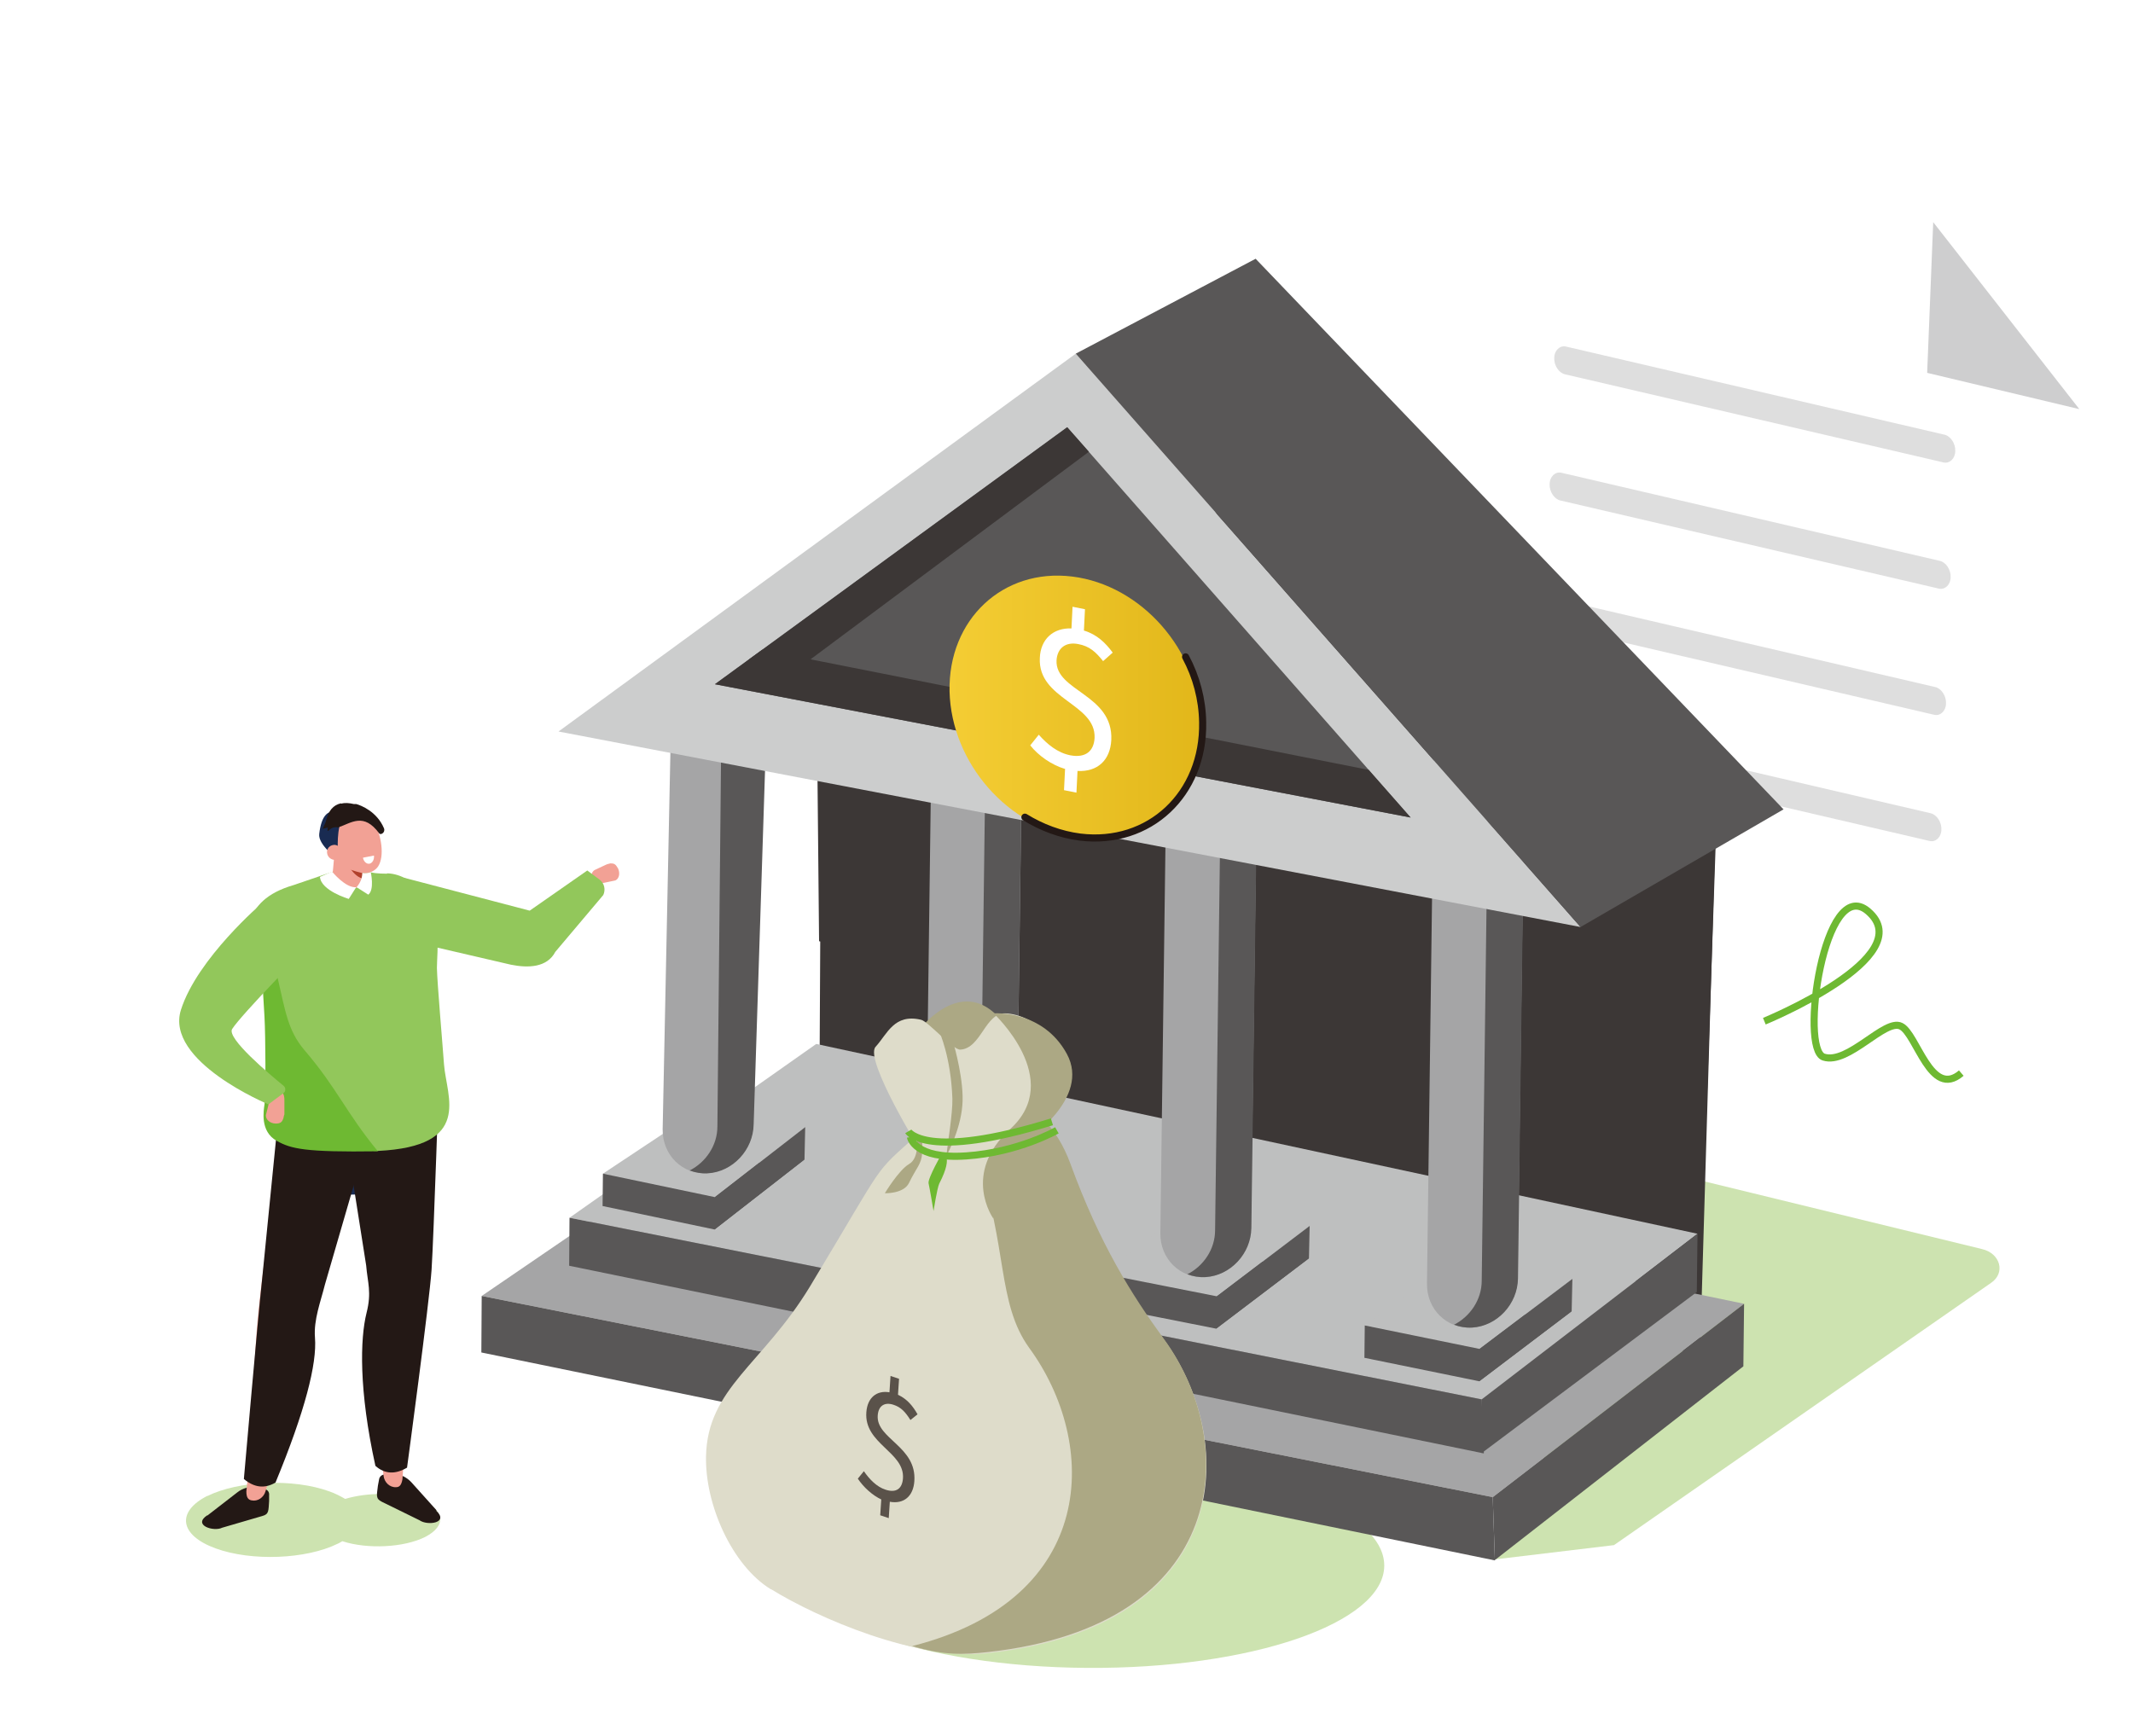
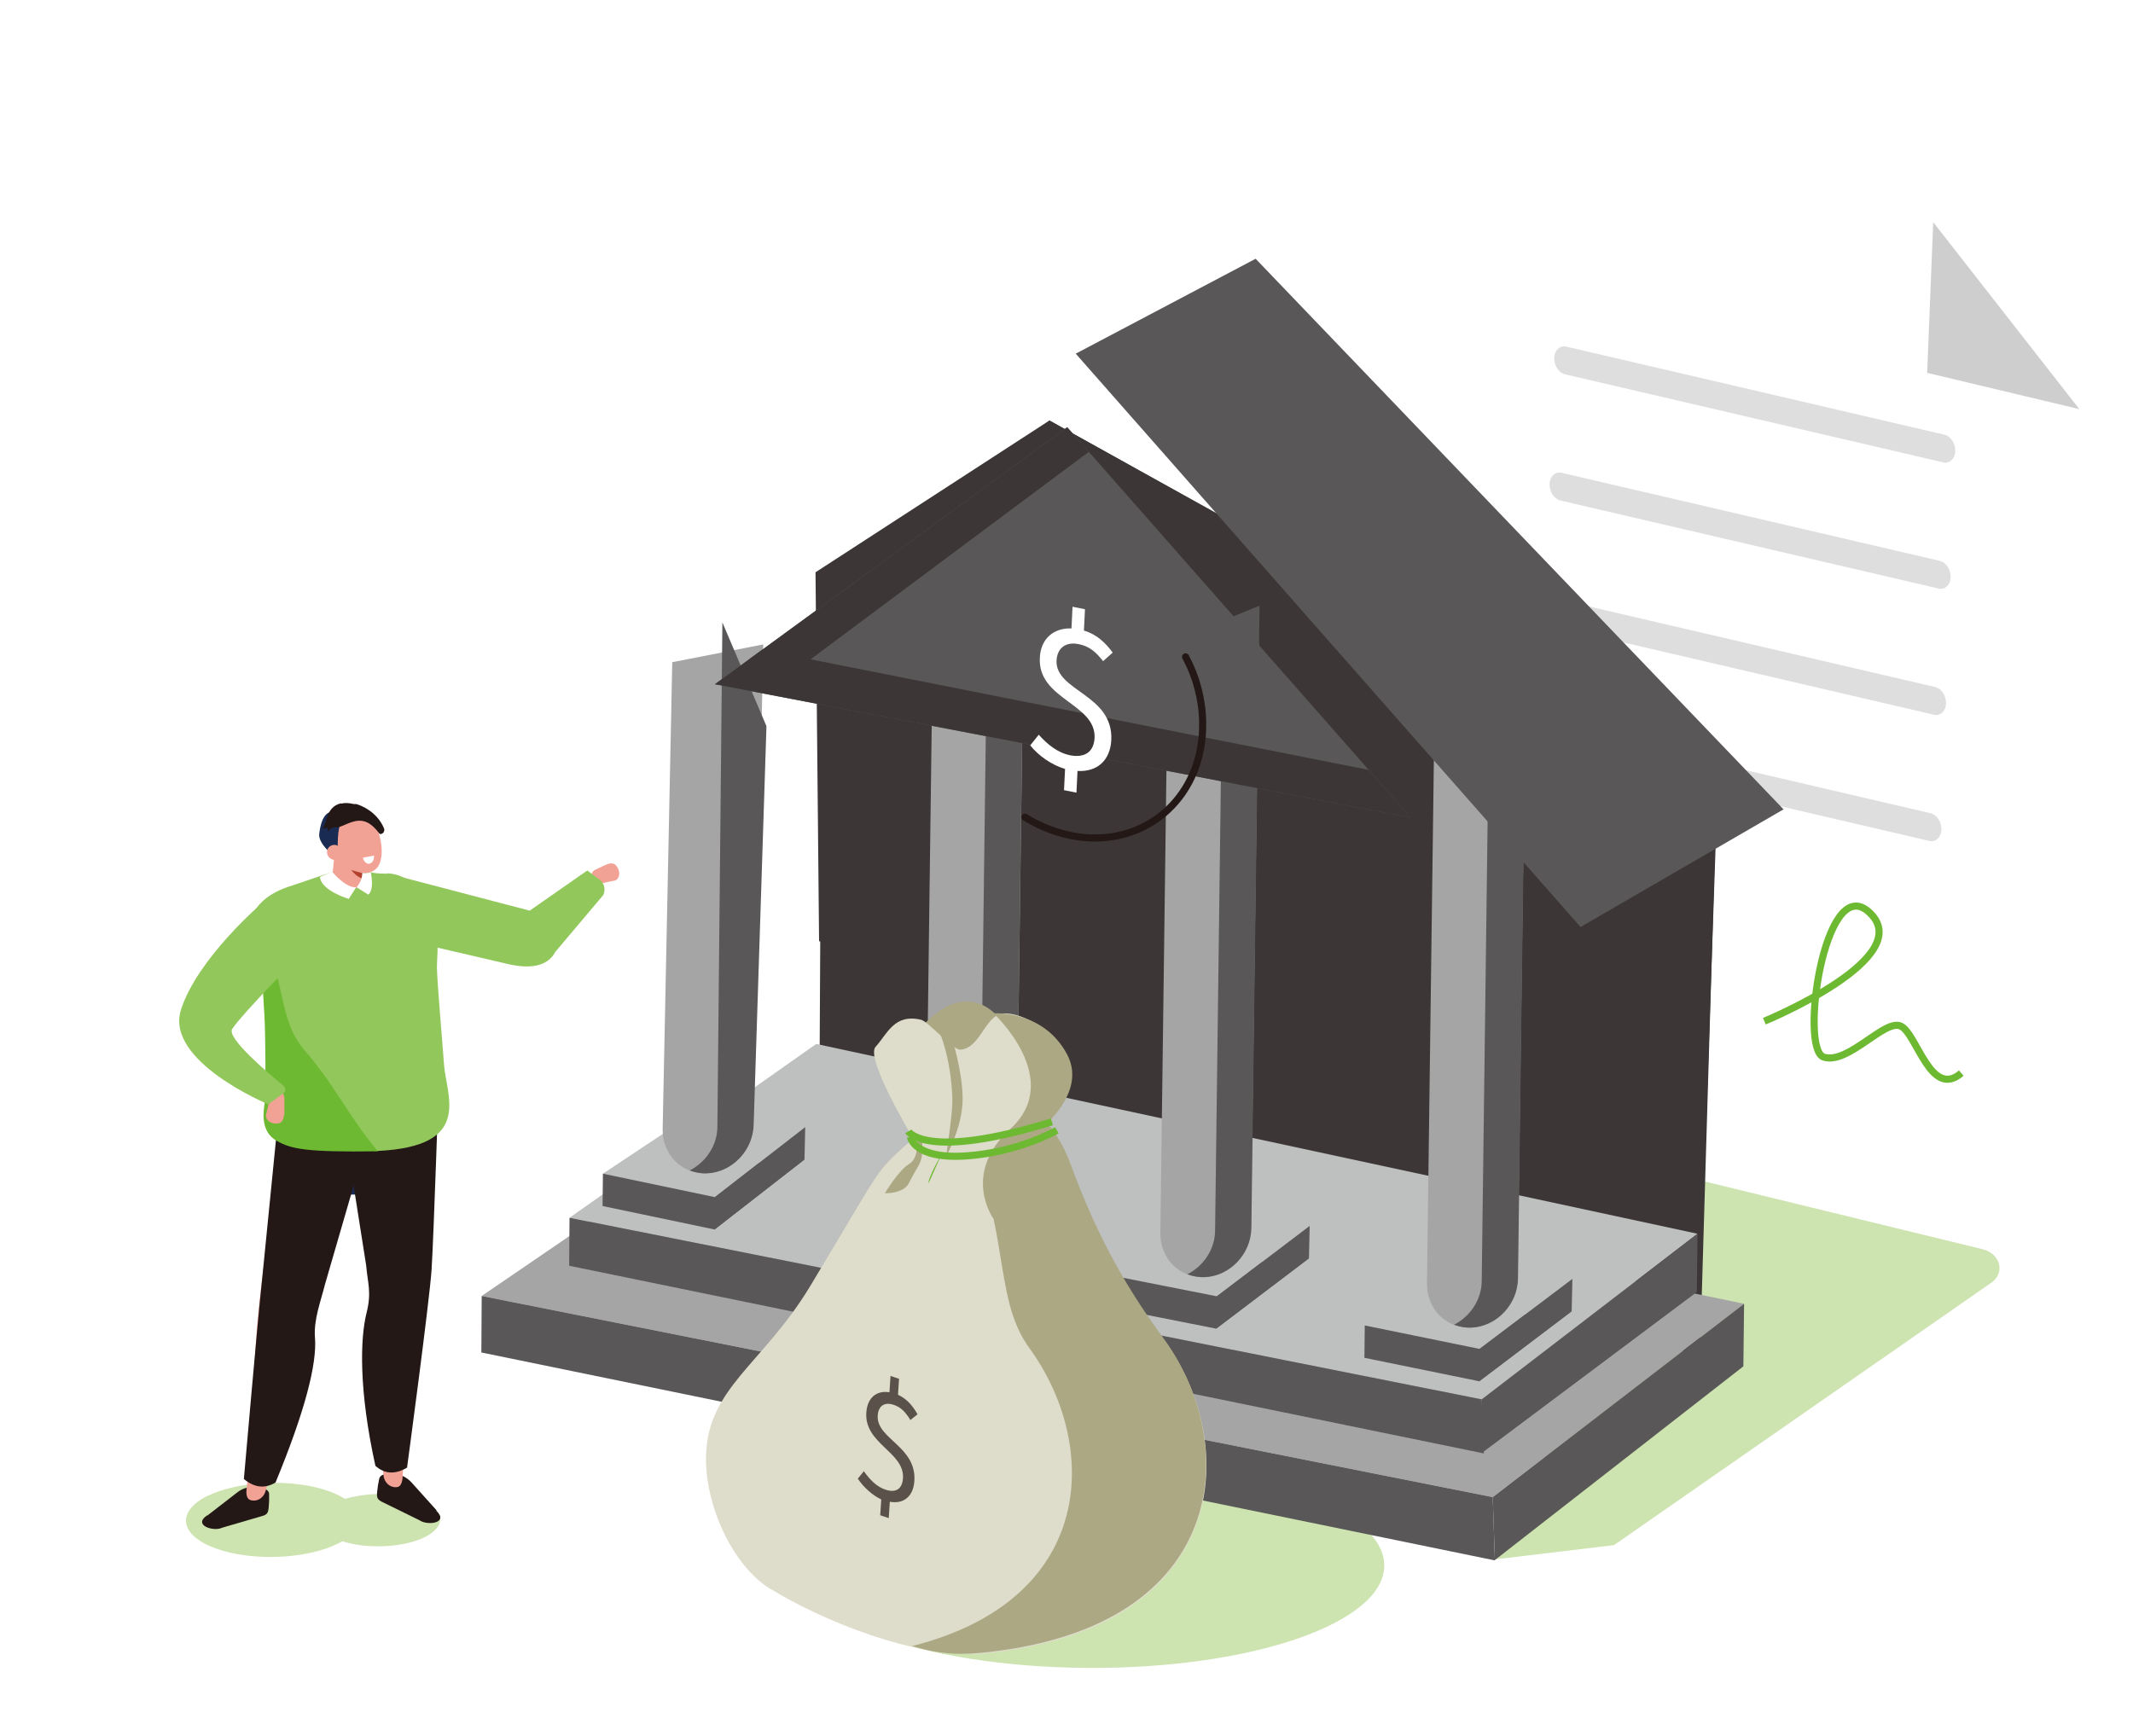
<svg xmlns="http://www.w3.org/2000/svg" id="_レイヤー_1" data-name="レイヤー_1" version="1.1" viewBox="0 0 600 488.4">
  <defs>
    <style> .st0, .st1 { fill: #231815; } .st2 { fill: #595757; } .st3 { fill: #f2a195; } .st4 { fill: #aca884; } .st1 { opacity: .7; } .st5 { fill: #3c3736; } .st6 { fill: #b1412c; } .st7 { fill: #fff; } .st8 { fill: #6eb932; } .st9 { fill: #4563ac; } .st10 { fill: #bebfbf; } .st11 { filter: url(#drop-shadow-1); } .st12 { fill: #92c75b; } .st13 { stroke: #231815; stroke-linecap: round; stroke-linejoin: round; } .st13, .st14 { fill: none; stroke-width: 2px; } .st15 { fill: #a5a5a6; } .st16 { fill: #dedede; } .st17 { fill: #dedcca; } .st18 { fill: #cececf; } .st19 { fill: #192b52; } .st20 { fill: url(#linear-gradient); } .st21 { fill: #cccdcd; } .st22 { fill: #cde3b0; } .st14 { stroke: #6eb932; stroke-miterlimit: 10; } </style>
    <filter id="drop-shadow-1" x="20.6" y="1.6" width="594" height="498" filterUnits="userSpaceOnUse">
      <feOffset dx="5.6" dy="5.6" />
      <feGaussianBlur result="blur" stdDeviation="9.8" />
      <feFlood flood-color="#231815" flood-opacity=".1" />
      <feComposite in2="blur" operator="in" />
      <feComposite in="SourceGraphic" />
    </filter>
    <linearGradient id="linear-gradient" x1="261.5" y1="193.3" x2="332.1" y2="193.3" gradientUnits="userSpaceOnUse">
      <stop offset="0" stop-color="#f4cd34" />
      <stop offset="1" stop-color="#e2b71a" />
    </linearGradient>
  </defs>
  <g class="st11">
    <g>
      <polygon class="st7" points="570.3 332.6 400.6 292.1 411.3 26.1 538.2 56.4 579.3 109.5 570.3 332.6" />
      <polygon class="st18" points="538.2 56.9 536.5 99.3 579.3 109.5 538.2 56.9" />
      <path class="st16" d="M541.1,124.5l-106.5-24.8c-1.7-.4-3.1-2.5-3-4.6h0c0-2.1,1.6-3.6,3.3-3.2l106.5,24.8c1.7.4,3.1,2.5,3,4.6h0c0,2.1-1.6,3.6-3.3,3.2Z" />
      <path class="st16" d="M539.8,160l-106.5-24.8c-1.7-.4-3.1-2.5-3-4.6h0c0-2.1,1.6-3.6,3.3-3.2l106.5,24.8c1.7.4,3.1,2.5,3,4.6h0c0,2.1-1.6,3.6-3.3,3.2Z" />
      <path class="st16" d="M538.5,195.5l-106.5-24.8c-1.7-.4-3.1-2.5-3-4.6h0c0-2.1,1.6-3.6,3.3-3.2l106.5,24.8c1.7.4,3.1,2.5,3,4.6h0c0,2.1-1.6,3.6-3.3,3.2Z" />
      <path class="st16" d="M537.2,231l-106.5-24.8c-1.7-.4-3.1-2.5-3-4.6h0c0-2.1,1.6-3.6,3.3-3.2l106.5,24.8c1.7.4,3.1,2.5,3,4.6h0c0,2.1-1.6,3.6-3.3,3.2Z" />
      <path class="st14" d="M490.7,281.7s44.1-18.1,29.2-30.9c-12.3-10.6-19.4,38.8-12.5,41,6.9,2.2,17.2-10.9,21.7-8.7,4.5,2.1,8.4,20.6,17,13.2" />
    </g>
    <ellipse class="st22" cx="300.2" cy="434.2" rx="29.3" ry="83.5" transform="translate(-136 731.5) rotate(-89.6)" />
    <path class="st22" d="M415,433.1l33.4-4,106.1-73.8c4.1-2.8,2.6-8.3-2.6-9.5l-84.9-20.7-52.1,108Z" />
    <g>
      <polygon class="st5" points="472.6 375.5 224.8 322.2 225.6 168.4 289.6 112.7 477.3 216.9 472.6 375.5" />
      <polygon class="st5" points="474.4 308.4 224.8 259.2 223.8 155.4 289.6 112.7 477.5 217.6 474.4 308.4" />
      <polygon class="st15" points="414.3 415.6 129.9 359 210.1 304.2 485 361.2 414.3 415.6" />
      <polygon class="st2" points="129.9 359 129.8 374.9 414.9 433.4 414.3 415.6 129.9 359" />
      <polygon class="st2" points="414.9 433.3 484.8 378.8 485 361.2 414.3 415.6 414.9 433.3" />
      <polygon class="st10" points="411.2 388.1 154.6 337 224 288.1 471.9 341.5 411.2 388.1" />
      <g>
        <polygon class="st2" points="195.4 340.3 163.9 333.7 164 324.6 220.7 320.6 195.4 340.3" />
        <polygon class="st10" points="195.5 331.2 164 324.6 192.6 305.6 220.9 311.5 195.5 331.2" />
        <polygon class="st2" points="220.9 311.5 220.7 320.6 195.4 340.3 195.5 331.2 220.9 311.5" />
      </g>
      <path class="st15" d="M193.4,324.5h0c-7,.4-12.7-5.1-12.6-12.4l2.7-131.4,25.6-5-2.8,134.9c0,7.2-5.9,13.4-12.9,13.8Z" />
      <path class="st2" d="M197.6,169.5l-1.4,141.8c0,5.4-3.3,10.1-7.8,12.4,1.6.6,3.3.9,5.1.8h0c7-.4,12.8-6.6,12.9-13.8l3.6-112-12.4-29.2Z" />
      <g>
        <polygon class="st0" points="268.5 355.1 236 348.3 236.1 339.2 294.7 335.7 268.5 355.1" />
        <polygon class="st10" points="268.6 346 236.1 339.2 262.3 319.7 294.8 326.5 268.6 346" />
        <polygon class="st9" points="294.8 326.5 294.7 335.7 268.5 355.1 268.6 346 294.8 326.5" />
      </g>
      <g>
        <polygon class="st2" points="336.5 368.2 304.2 361.8 304.3 352.7 362.6 348.4 336.5 368.2" />
        <polygon class="st10" points="336.7 359.1 304.3 352.7 330.4 332.9 362.8 339.3 336.7 359.1" />
        <polygon class="st2" points="362.8 339.3 362.6 348.4 336.5 368.2 336.7 359.1 362.8 339.3" />
      </g>
      <g>
        <polygon class="st2" points="410.5 383 378.2 376.4 378.3 367.3 436.5 363.3 410.5 383" />
        <polygon class="st10" points="410.6 373.9 378.3 367.3 404.3 347.6 436.7 354.2 410.6 373.9" />
        <polygon class="st2" points="436.7 354.2 436.5 363.3 410.5 383 410.6 373.9 436.7 354.2" />
      </g>
      <path class="st15" d="M267.4,339.1h0c-7,.4-12.7-5.1-12.6-12.4l2.1-159.6,25.6-6.4-2.2,164.6c0,7.2-5.9,13.4-12.9,13.8Z" />
      <path class="st2" d="M272.3,154.5l-2.2,171.4c0,5.4-3.3,10.1-7.8,12.4,1.6.6,3.3.9,5.1.8h0c7-.4,12.8-6.6,12.9-13.8l2.3-175.1-10.3,4.2Z" />
      <path class="st15" d="M333.4,353.7h0c-7,.4-12.7-5.1-12.6-12.4l2.1-159.6,25.6-6.4-2.2,164.6c0,7.2-5.9,13.4-12.9,13.8Z" />
      <path class="st2" d="M338.4,169.1l-2.2,171.4c0,5.4-3.3,10.1-7.8,12.4,1.6.6,3.3.9,5.1.8h0c7-.4,12.8-6.6,12.9-13.8l2.3-175.1-10.3,4.2Z" />
      <path class="st15" d="M408.4,367.9h0c-7,.4-12.7-5.1-12.6-12.4l2.1-159.6,25.6-6.4-2.2,164.6c0,7.2-5.9,13.4-12.9,13.8Z" />
      <path class="st2" d="M413.4,183.3l-2.2,171.4c0,5.4-3.3,10.1-7.8,12.4,1.6.6,3.3.9,5.1.8h0c7-.4,12.8-6.6,12.9-13.8l2.3-175.1-10.3,4.2Z" />
-       <polygon class="st21" points="439 255.2 151.5 200.2 297 93.9 439 255.2" />
      <polygon class="st2" points="391.2 224.4 195.5 186.9 294.6 114.6 391.2 224.4" />
      <polygon class="st2" points="297 93.9 347.6 67.2 496.1 222.1 439 255.2 297 93.9" />
      <polygon class="st5" points="208.8 177.2 379.4 211 391.2 224.4 195.5 186.9 208.8 177.2" />
      <polygon class="st5" points="218.1 183.1 300.7 121.5 294.6 114.6 205 180 218.1 183.1" />
      <polygon class="st2" points="154.6 337 154.5 350.5 411.8 403.3 411.2 388.1 154.6 337" />
      <polygon class="st2" points="411.2 403.2 471.7 357.9 471.9 341.5 411.2 388.1 411.2 403.2" />
    </g>
    <g>
-       <path class="st20" d="M332.1,197.6c.4,20.2-15,34.7-34.5,32.3-19.5-2.4-35.6-20.8-36.1-41-.4-20.2,15-34.7,34.5-32.3,19.5,2.4,35.6,20.8,36.1,41Z" />
      <path class="st13" d="M327.9,179.2c3,5.6,4.7,11.9,4.8,18.4.4,20.2-15,34.7-34.5,32.3-5.5-.7-10.8-2.7-15.5-5.6" />
      <path class="st7" d="M293.9,210.7c-3.7-1.1-7.4-3.7-9.7-6.6l2.4-3c2.4,2.7,5.3,5.1,8.9,5.8,4.3.8,6.6-1.2,6.8-4.9.4-9.7-16-10.8-15.4-22.5.2-5.3,3.8-8.5,8.9-8.3l.3-6.1,3.5.7-.3,6c3.7,1.1,6.1,3.5,8.1,6.2l-2.7,2.4c-2.1-2.6-3.8-4.2-7-4.8-3.6-.7-5.9,1.2-6.1,4.6-.4,8.7,16,9.5,15.4,22.4-.3,5.7-3.9,9-9.5,8.7l-.3,6.1-3.5-.7.3-6Z" />
    </g>
    <g>
      <rect class="st19" x="81.2" y="312.8" width="25.6" height="17.5" transform="translate(194 641.4) rotate(178.9)" />
      <path class="st3" d="M168.2,238.6h0c.7,1.4.4,3-.7,3.5l-4.8,1c-1.1.6-3.1-2.4-1.1-3.9l3.2-1.5c.4-.2.9-.3,1.3-.4.9,0,1.4.1,2,1.2Z" />
      <path class="st12" d="M107.9,241.3l35.5,9.3,16.2-11.3,3.5,2.6c1.3,1,1.7,2.8,1,4.3l-13.5,16c-2.3,4.4-7.6,4.6-12.5,3.6l-28-6.5-2.2-18Z" />
      <path class="st22" d="M52.7,415.3c8.9-4.4,24.3-5,34.4-1.3,1.7.6,3.2,1.4,4.4,2.1,6.3-1.9,14.9-1.9,20.9.3,7.1,2.6,7.8,7.2,1.6,10.4-6,3-16.2,3.5-23.3,1.2-.4.2-.8.5-1.3.7-8.9,4.4-24.3,5-34.4,1.3-10.1-3.7-11.1-10.3-2.2-14.8Z" />
      <path class="st0" d="M117.2,419.3l-7.1-7.9c-1.4-1.5-3.3-2.4-5.4-2.4-.7,0-1.5,0-2.2.2-.9.2-1.4.7-1.5,1.6l-.3,1.6c-.3,2.7-.7,3.6,1.1,4.5l10.6,5.2c2.2,1.6,8.4.8,4.7-2.7Z" />
      <path class="st3" d="M102.3,409.6c.2,1.8,1.7,3.3,3.5,3.2.9,0,1.5-.5,1.8-2.2,1.2-18.6,4.3-34,5.5-51.4,1.3-19.5.3-13.8,2.3-43.7l-17.7-4.5c2.1,21.7,1.7,49,1.7,49-6.4,19.8.6,26.1,2.9,49.6Z" />
      <path class="st0" d="M89.1,297.7l8.3,52.7c.4,4.9,1.6,7.5.1,13.4-1.8,7.2-2.2,21.7,2.5,43,2.7,2.4,5.7,2.4,8.9.5,0,0,6.3-46.7,6.9-55.7.6-9,2.2-57.7,2.2-57.7l-28.9,3.8Z" />
      <path class="st0" d="M52.7,420.8l8.4-6.5c1.6-1.3,3.7-1.8,5.7-1.5.7.1,1.5.3,2.1.5.9.3,1.3,1,1.2,1.8v1.6c-.2,2.7,0,3.7-1.9,4.2l-11.3,3.3c-2.4,1.2-8.4-.7-4.2-3.5Z" />
      <path class="st3" d="M69.1,413.9c-.5,1.8-2.2,3-4,2.6-.9-.2-1.4-.8-1.4-2.5,2-18.5,1.7-34.3,3.5-51.6,2.1-19.5,2.1-13.6,5.4-43.5l18.2-1.3c-5.8,21.1-10.2,48-10.2,48,2.8,20.6-5.1,25.6-11.5,48.3Z" />
      <path class="st0" d="M99.7,307.9l-13.9,47.9c-1.2,4.8-3.2,9.9-2.8,14.9.6,7.4-2.8,20.7-11.1,40.8-3.1,1.8-6,1.4-8.9-1,0,0,4-45.9,5-54.9.9-9,5.8-58.3,5.8-58.3l25.9,10.6Z" />
      <path class="st12" d="M103.3,240.2c-2.4,0-4.7-.2-5.4-.7-3.8-2.4-8.1-.6-8.6-.3l-12.3,4.2c-15.5,4.5-12.8,15.2-13.1,22,0,0,6.5,8.5,6.9,14.9.3,5.5,3.7,17.9,2.9,19.7-.7,1.4-.6,9.6,6.2,11.5,6,1.7,15.7,7,20.8,6.7,26.8-1.3,19.3-15.2,18.6-24.3-.4-5.7-1.9-22.7-2-27.2,0-4.6,1.8-15.8-5.5-22.9-1-.8-4.3-3.6-8.5-3.7Z" />
      <path class="st3" d="M92.2,244.5l.6-.5c1.5.4,2.8.3,3.1-1l1.3-7.4c.2-1.3-.8-2.7-2.3-3.1h-.4c-1.5-.5-5.7-.6-5.9.7l-.7,7.8c-.2,1.3,2.9,3,4.4,3.5Z" />
      <path class="st6" d="M96.5,239.5s-3.2-.3-5.2-3.7c0,0,2,4.9,4.9,5.7l.3-2Z" />
      <path class="st3" d="M90,223.9c1.2-2,3-2.3,4.7-1.1,1.6-.7,3.6.4,5,3,2,3.7,2.9,9.4,1.1,12.3-.8,1.3-2.6,2-3.7,2-1.1,0-3.8-.9-4.8-1.3-3.7-1.5-2.7-.7-4.1-3.1-2-3.7,0-8.9,1.7-11.8Z" />
      <path class="st19" d="M90.3,225.6c-1.4,3.5-.7,9.4-.9,10.5,0,0-5.6-4-5.2-7.1,1.2-10.4,7.3-4.7,7.3-4.7l-1.1,1.4Z" />
      <path class="st0" d="M90.3,220.4c-2.2.5-3.5,2.1-4.2,4.9,0,.4-.9,2-.9,2.3l1.4-.4c-.3,2.5.4-.6,2.9,0,3.8-1.3,7.2-4.3,11.6,1.7.4.5,1.8-.3,1.3-1.5-2-4.7-6.4-6.4-7.8-6.8h-.7c-1.3-.3-2.5-.4-3.5-.1" />
      <path class="st7" d="M98.3,237.4h0c.9-.2,1.4-1.2,1.3-2.3l-3.1.6c.2,1.1,1,1.8,1.8,1.7Z" />
      <path class="st3" d="M86.4,233.9c-.1,1.2.7,2.2,1.9,2.4,1.2.1,2.2-.7,2.3-1.8s-.7-2.2-1.9-2.4c-1.2-.1-2.2.7-2.3,1.8Z" />
      <path class="st7" d="M96.3,240c.8.2,1.6,0,2.4-.2,0,0,1.1,4.9-.7,6.3l-3.3-2.1s1.7-1.8,1.6-4Z" />
      <path class="st7" d="M94.6,244l-2.1,3.3s-7.8-2.3-8.1-6.2l3.4-1.5s3.8,4.7,6.8,4.4Z" />
      <path class="st8" d="M68.8,305.2c.4-3.1.3-19.2,0-24.7-.2-3.6-.8-14.1-1.3-19.5,2.7,5,4.6,6.9,4.9,8.1,2.3,9.8,2.9,15.1,7.6,20.7,9.2,10.7,11.7,17.6,20.7,28.5-20.6.3-24.4-.7-28.4-2.9-4.9-2.7-3.7-8.7-3.5-10.3Z" />
      <line class="st8" x1="117.1" y1="258.8" x2="116.7" y2="267.7" />
      <path class="st3" d="M72,310.5h0c-1.6,0-2.9-1.1-2.8-2.4l1.2-4.8c0-1.3,0-2.3,1.6-2.2h0c1.6,0,2.5.8,2.4,3.1v3.7c-.2.5-.2,1-.4,1.4-.3.8-.8,1.2-2,1.2Z" />
      <path class="st12" d="M68.2,248.4s-18.3,15.6-22.9,30.1c-4.6,14.5,24.6,26.6,24.6,26.6l4.3-3.2c.6-.5.6-1.5,0-2-4-3.3-16.1-13.4-14.5-16,2.7-4.2,20.8-22.6,20.8-22.6l-12.4-12.8Z" />
      <line class="st8" x1="72.1" y1="271.1" x2="73.3" y2="261.6" />
    </g>
    <g>
      <path class="st4" d="M253.1,284s10.5-13.9,20.9-4.7c10.4,9.2,2.3,18.5,2.3,18.5l-23.2-13.9Z" />
      <path class="st17" d="M211.2,441.5c-10.9-6.7-18.5-23.8-18.2-37.4.4-19.2,15.9-25.8,29.2-47.7,22-36.5,17.4-31.2,30.1-42.6,17.7-15.8,33.3-12.7,41.6,9.9,8.3,22.7,18.8,35.1,28,47.7,21.4,29.3,18.8,80.7-49.6,88.1-20,2.2-47.9-9.9-61-18Z" />
      <path class="st4" d="M321.8,371.1c-9.1-12.5-18-26.6-26.3-49.3-7.8-21.3-26.9-24.6-44.4-11.8,4.7,3.2,16.1,5.3,18.4,11.8,8.3,22.7,5.3,39.2,14.4,51.8,19.6,26.8,19.5,70.6-32.9,83.9,9,2.7,14.6,2.4,21.2,1.7,68.4-7.5,71-58.8,49.6-88.1Z" />
      <path class="st17" d="M253.7,318.8s-16.3-26.3-13-29.9c3.3-3.6,5.2-9.4,12.8-7.6,1.9.4,9,8.5,11,8.4,5.9-.3,7-10.4,12.7-10.2,7.6.2,22.1,9.1,10.5,26.9-11.6,17.8-12.8,36-22.9,32.5-10.1-3.5-11.1-20.1-11.1-20.1Z" />
      <path class="st4" d="M273.8,337.2s-9-12.6,4.7-25.1c15.5-14-4.6-32.6-4.6-32.6,0,0,13.8-1.1,20.6,11.4,6.8,12.5-11.3,24.3-11.3,24.3l7.4,21.4-16.8.4Z" />
      <path class="st4" d="M252.3,314.6s.8,5.6-2.2,7.3c-2.9,1.7-6.8,8.2-6.8,8.2,0,0,5.3.2,6.8-2.9,2-4.2,3.5-5.2,3.7-8.4.4-6.7-1.5-4.2-1.5-4.2Z" />
-       <path class="st8" d="M259.4,318.8s-4.1,7.2-3.8,8.5c.3,1.3,1.4,7.8,1.4,7.8,0,0,1-6.4,1.6-7.7,4.4-8.5.7-8.6.7-8.6Z" />
+       <path class="st8" d="M259.4,318.8s-4.1,7.2-3.8,8.5Z" />
      <path class="st4" d="M258.6,284.6s3.3,7.1,3.7,18.9c.1,4.1-1.3,12.3-1.7,16.1,0,0,3.9-6.9,4.5-14.2.6-6.7-2.3-16.8-2.3-16.8l-4.2-4Z" />
      <path class="st14" d="M249.9,312.7s4.9,8.3,40.4-2.7" />
      <path class="st14" d="M250.5,314.3s1,6.3,15.7,5.3c14.7-1,25.5-7.2,25.5-7.2" />
      <path class="st1" d="M242.4,416.3c-2.6-1.2-5.1-3.5-6.7-5.9l1.7-2.1c1.6,2.3,3.6,4.4,6.1,5.2,3,1,4.7-.3,4.9-3.2.5-7.4-11-9.7-10.3-18.6.3-4.1,2.9-6.2,6.5-5.6l.3-4.6,2.4.8-.3,4.5c2.6,1.2,4.2,3.2,5.5,5.5l-2,1.6c-1.4-2.2-2.6-3.6-4.8-4.3-2.5-.8-4.2.3-4.4,3-.5,6.6,11,8.7,10.3,18.5-.3,4.3-3,6.5-6.9,5.8l-.3,4.6-2.4-.8.3-4.5Z" />
    </g>
  </g>
</svg>